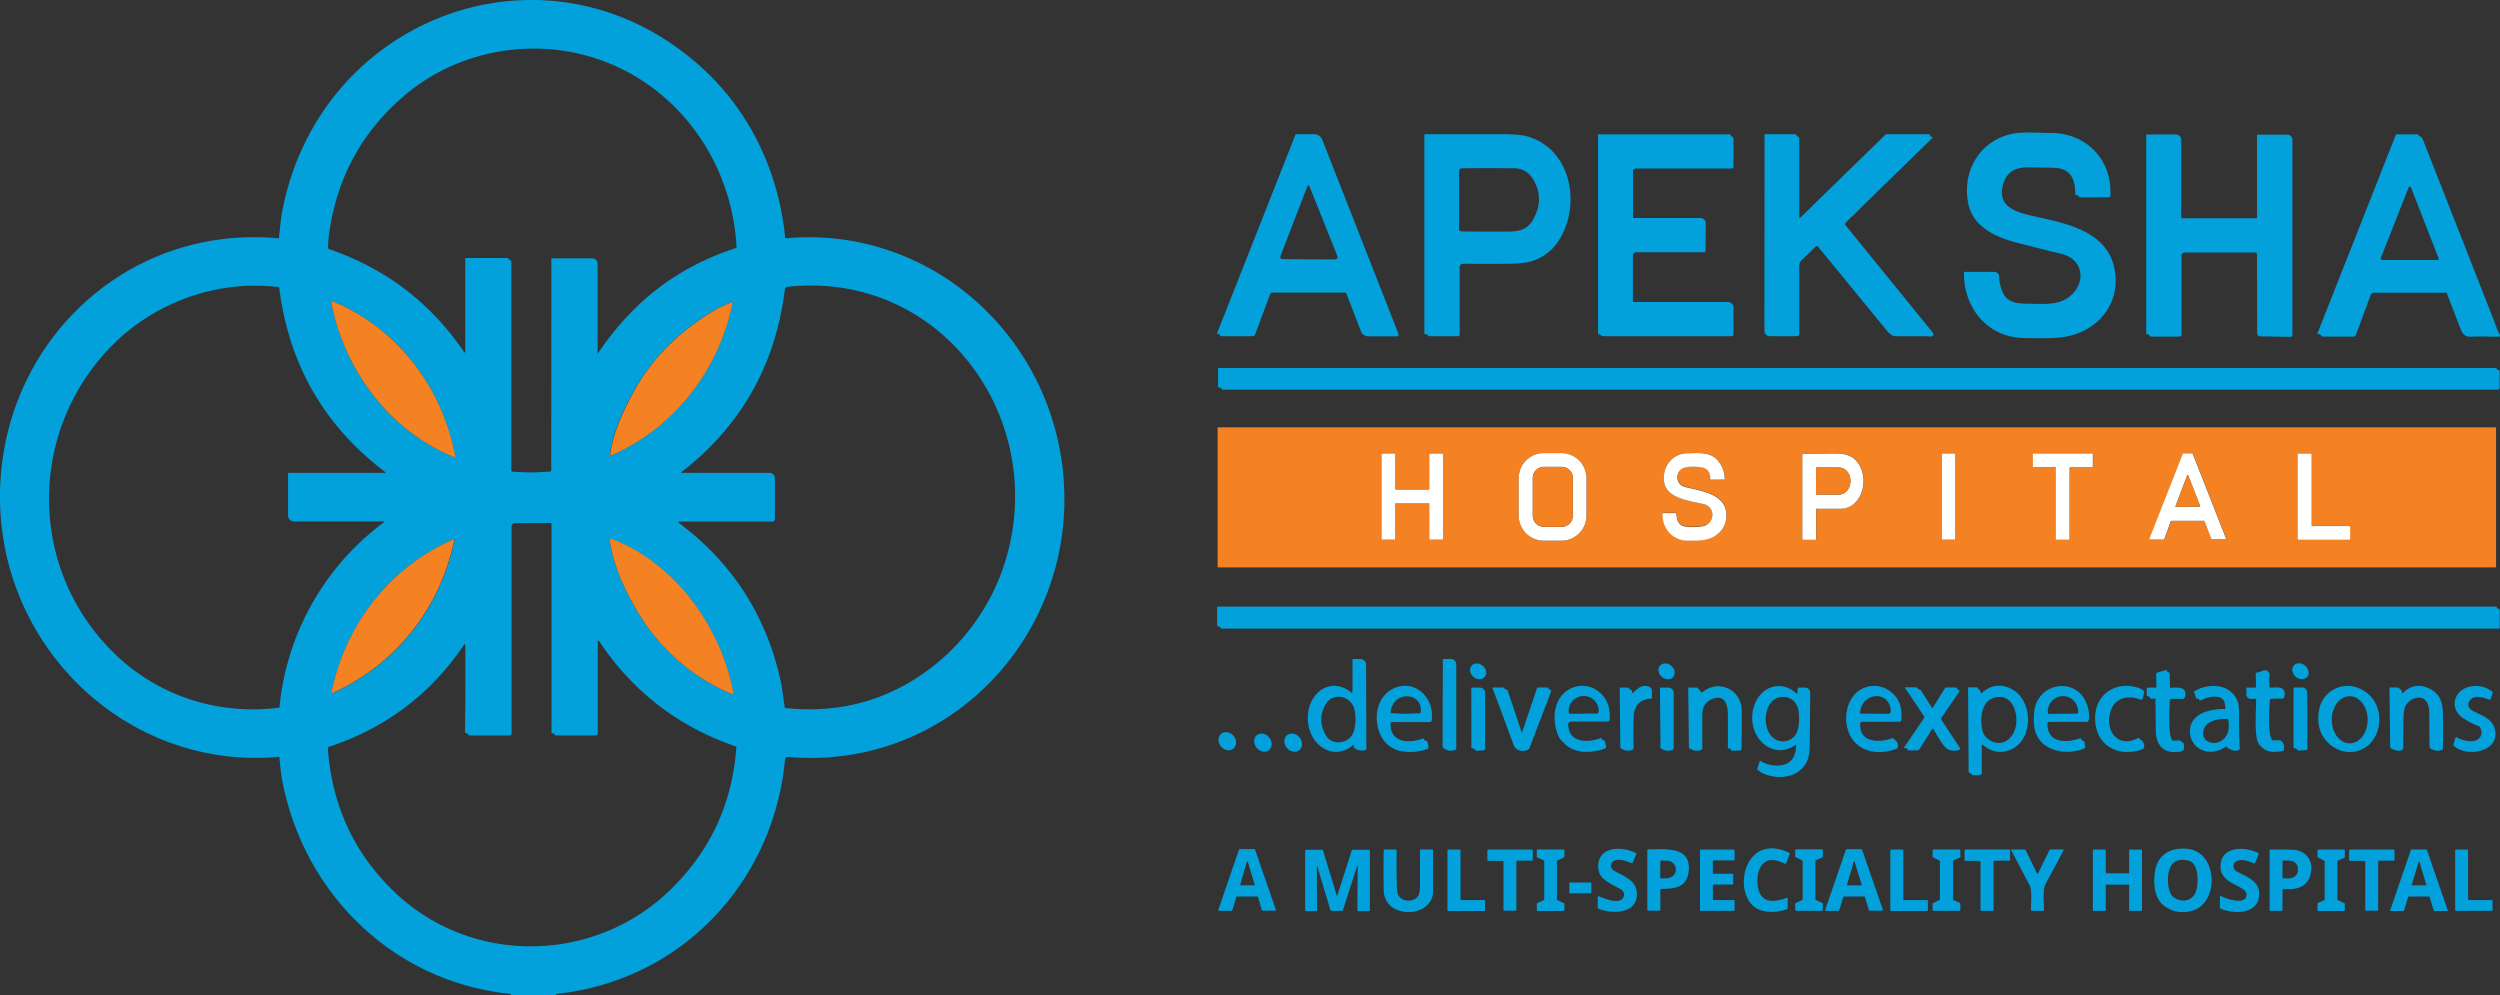
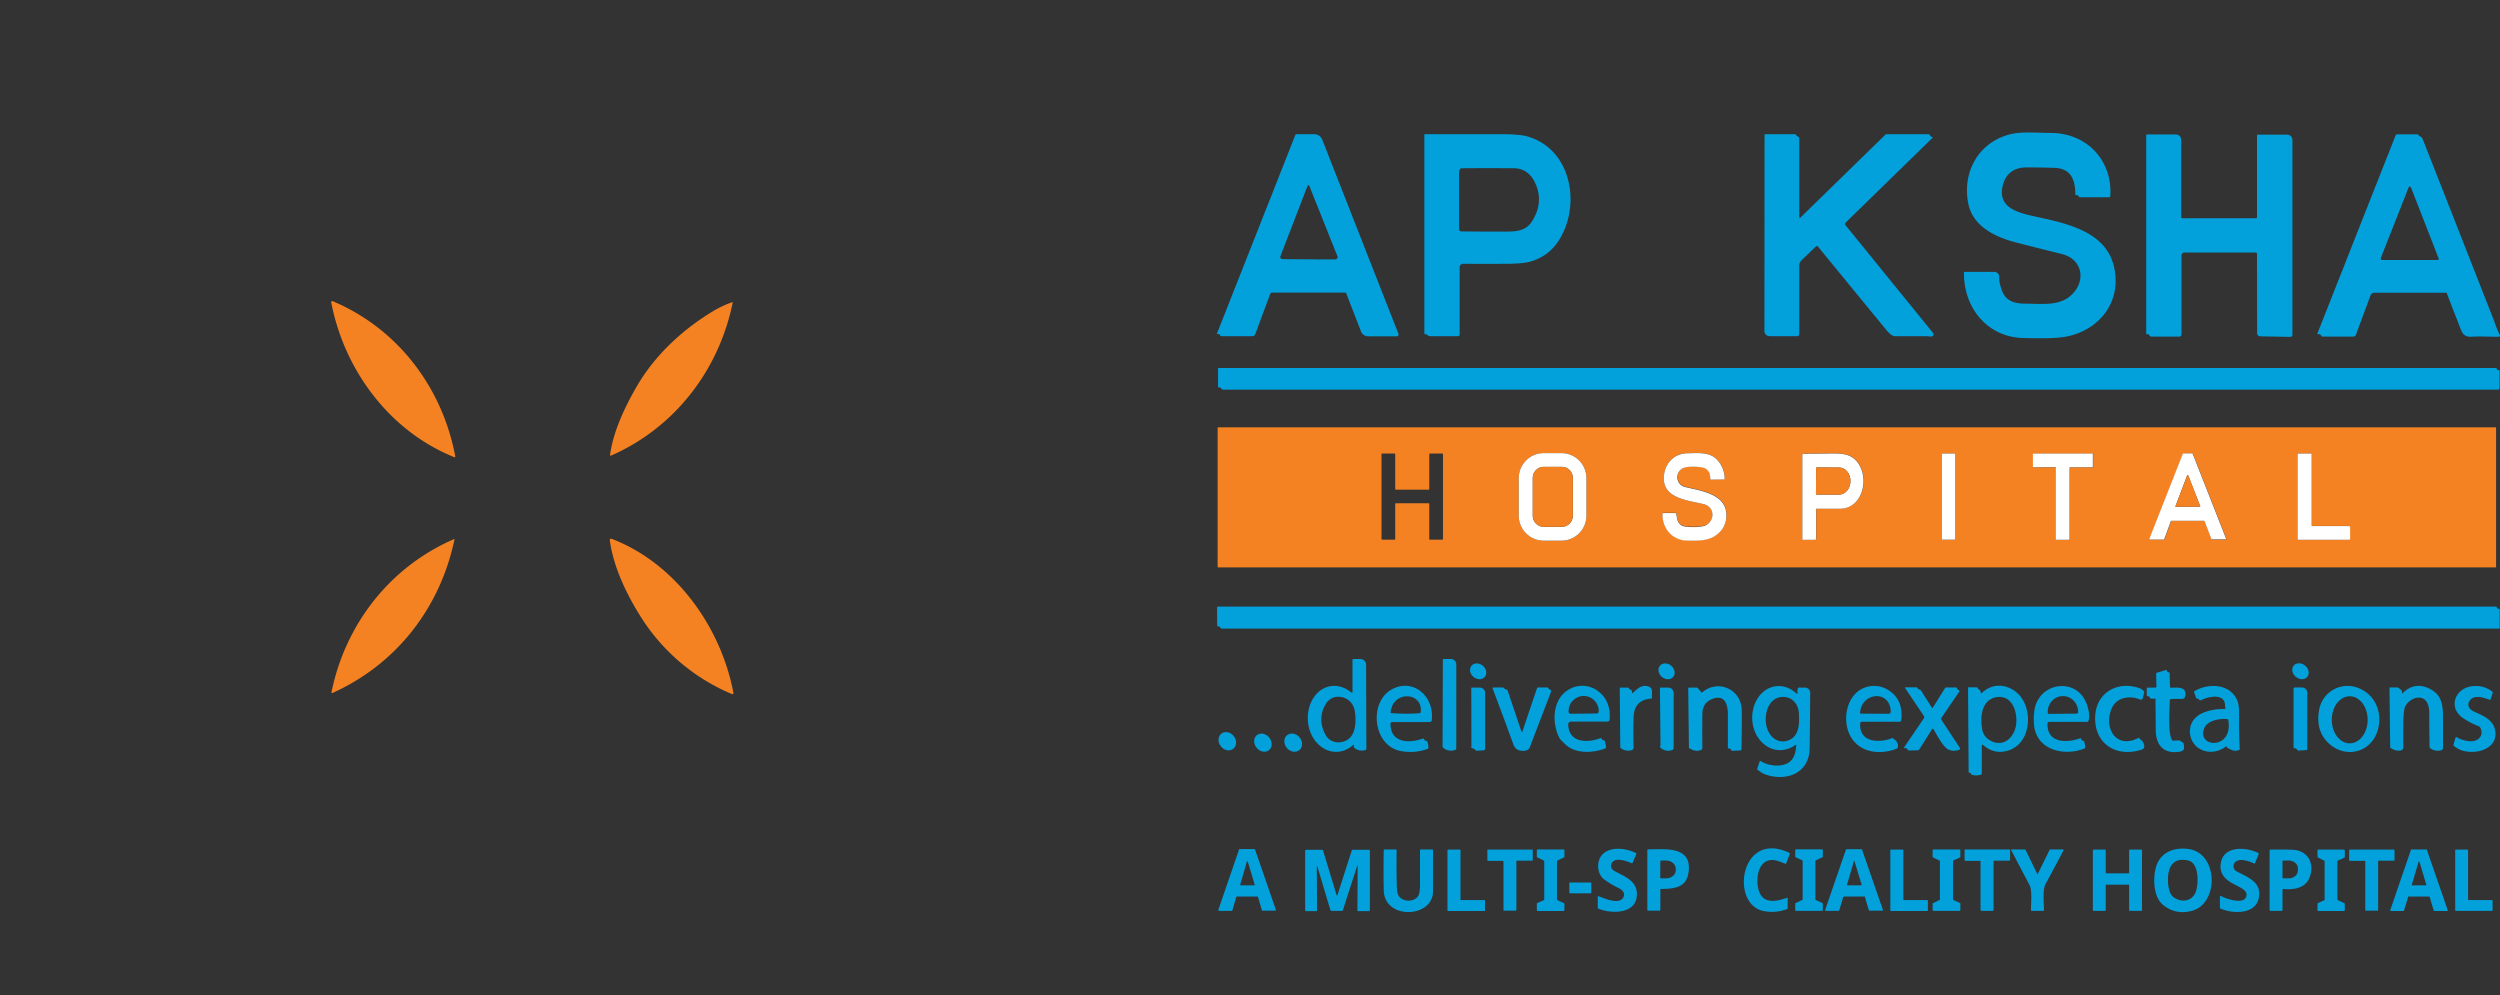
<svg xmlns="http://www.w3.org/2000/svg" id="Layer_1" data-name="Layer 1" viewBox="0 0 1784.98 710.53">
  <rect x="0" y="0" width="1784.98" height="710.53" fill="#333333" stroke="none" />
  <defs>
    <style>.cls-1{fill:#02a1db;}.cls-2{fill:#f58222;}.cls-3{fill:#fff;}</style>
  </defs>
-   <path class="cls-1" d="M579.1,559.2c-.8,4.4-1.2,9.9-1.8,13.3-13.2,82.5-77,145.6-160.7,154.9a2.47,2.47,0,0,0-1.6.8,1.08,1.08,0,0,1-.8.2h-30a1.4,1.4,0,0,1-.9-.3,2.92,2.92,0,0,0-1.2-.7c-82.7-8.5-146.7-71.2-162.2-151.9-1-5.4-1.5-11.2-2.1-16.8,0-.3-.3-.5-.5-.4C111.8,567.6,23,484.6,18.5,381,13.7,269.4,104,177.8,216.9,188c.4,0,.6-.1.6-.5.7-6,1.2-12.5,2.2-18C246,28.9,409.7-31.7,518.1,65c35.3,31.5,56.2,75.3,60.8,122.5,0,.4.2.5.6.5,99.3-8.9,184.6,64.4,197.2,161.6,15,115.7-77.3,219.2-196.3,208.7A1,1,0,0,0,579.1,559.2ZM445.5,269.8c23.4-34.7,54-59.6,94.1-73.4,1.3-.4,2.6-.9,4.1-1.4a.67.67,0,0,0,.5-.7c-3.3-64.7-47-122-110.6-137.6-43.8-10.8-91.6-.2-126.2,29.1q-46,39-54.2,99.5a75,75,0,0,0-.6,9.6,1,1,0,0,0,.5.8q60.75,20.7,96.7,73.7a.35.35,0,0,0,.5.1c.1-.1.2-.2.2-.3V202.7a.53.53,0,0,1,.6-.6h29.6a.67.67,0,0,1,.7.5,2.59,2.59,0,0,0,1.5,1.4.75.75,0,0,1,.5.7V353.6c0,.6.3,1,.9,1a150,150,0,0,0,26.8-.1.82.82,0,0,0,.8-.9l.1-151.2c0-.1,0-.1.1-.1h29.1a3.8,3.8,0,0,1,3.8,3.8v63.7C445,270.3,445.2,270.3,445.5,269.8ZM100.9,485.3c31.2,29.9,73.6,43.2,116.4,37.9q.45,0,.6-.6a186.3,186.3,0,0,1,74.8-132,.19.19,0,0,0,0-.3c0-.1-.1-.1-.2-.1H228.2A4.23,4.23,0,0,1,224,386h0V356a.47.47,0,0,1,.5-.5h69a.22.22,0,0,0,.2-.2c0-.1,0-.2-.1-.2q-65.55-49.5-75.9-131.7a.47.47,0,0,0-.5-.5c-43.8-5.5-88.8,10.9-119.5,42.3C37.7,326.7,38.3,425.4,100.9,485.3Zm635.7-68.4c29.9-101.4-47-205.8-155.6-194.3a2.15,2.15,0,0,0-2.3,2q-10.05,81-74,130.5c-.3.2-.3.4.1.4h63a3.8,3.8,0,0,1,3.8,3.8h0v29.2a1.79,1.79,0,0,1-1.8,1.8H503.3a.47.47,0,0,0-.5.5.52.52,0,0,0,.2.4q56.4,42.15,72.2,110.6c1.5,6.4,2.4,14.1,3.4,21.1a.47.47,0,0,0,.5.5q47.85,5.1,87.7-17.8A152.87,152.87,0,0,0,736.6,416.9ZM254.8,233.7c9.4,48.4,41.6,92,87.9,110.6a.45.45,0,0,0,.6-.3v-.3c-9.2-49.2-41.1-91.4-87.6-110.9a.61.61,0,0,0-.9.4ZM454.4,343.2c45.3-19.8,77-60.8,86.9-109,.1-.5-.1-.7-.6-.5a74.45,74.45,0,0,0-13.7,6.5c-21.9,13.3-41.5,31.7-54.5,54-8.2,14.2-16.8,32.1-18.8,48.6,0,.3.1.5.4.5S454.3,343.3,454.4,343.2Zm41.9,310.6Q539.8,612,544.1,551.2c0-.2-.1-.3-.2-.3q-61.8-21.15-97.9-75.4a.66.66,0,0,0-.7-.2c-.2.1-.2.3-.2.5v65.7a1.54,1.54,0,0,1-1.5,1.5H415.3a1,1,0,0,1-.9-.6,1.31,1.31,0,0,0-1.5-.9c-.5.1-.8-.1-.8-.7V392c0-.5-.2-.7-.7-.7l-25.6.1a2.22,2.22,0,0,0-2.2,2.2h0V541.5a1.54,1.54,0,0,1-1.5,1.5H353.5a.55.55,0,0,1-.5-.3l-.6-.8a1.37,1.37,0,0,0-.8-.5c-.9-.1-1.3-.8-1.3-2,.3-14.2.4-33.4.3-57.5a25.31,25.31,0,0,0-.3-3.8c-.1-.5-.2-.5-.5-.1q-35.7,52.95-96.4,73a1.42,1.42,0,0,0-1,1.5q4.5,60.6,46.9,101.6C353.9,707.1,441.6,706.4,496.3,653.8Zm-153.7-251c-45.8,19.8-77.6,60.8-87.5,109.3-.1.3.1.5.4.6h.3c45.6-20.4,76.9-60.6,87.2-109.6C343,402.7,342.9,402.6,342.6,402.8ZM477,460.1a141.47,141.47,0,0,0,64.1,53.4.63.63,0,0,0,.8-.3c0-.1.1-.2,0-.3-8.8-47-41.3-92.9-87.2-110.2a.75.75,0,0,0-1,.5c0,.1-.1.2,0,.4C456.2,423,466.4,443.6,477,460.1Z" transform="translate(-18.32 -17.87)" />
  <path class="cls-1" d="M1457.8,191c-14.7-3.8-31-11.4-34.2-28-4.3-22.3,7.3-43.4,29.7-49.2,8.5-2.2,20-1,29.2-1,25.5,0,44,19.2,42.6,44.8a1.13,1.13,0,0,1-1.2,1.1h-20.5a.79.79,0,0,1-.8-.5,1.61,1.61,0,0,0-1.8-1c-.5.1-.7-.2-.7-.6-.1-10.7-3.2-18.6-15.3-18.9-6.4-.2-12.9-.3-19.3-.3-9.6,0-15.4,4.6-17.4,13.7-3.5,16.1,13.2,19.1,24.4,21.6,20.8,4.6,49.1,10.2,55.1,35.2,6,24.8-9.8,45.6-34,50.3-8.4,1.6-22.5,1.2-30.9,1-25.6-.7-42.5-21.8-42.1-46.8,0-.3.1-.4.4-.4h21.3a3.54,3.54,0,0,1,3.5,3.5v.4c-.3,2.5.7,5.8,1.4,8,2.7,9,9,10.8,18.1,10.8,9.9,0,21.7,1.7,30.2-4.7,12.3-9.3,11.1-26.8-5.2-30.8C1479.4,196.5,1468.6,193.8,1457.8,191Z" transform="translate(-18.32 -17.87)" />
  <path class="cls-1" d="M925.2,227.8l-10.6,28.6a2.29,2.29,0,0,1-2.2,1.5H890.3a.89.89,0,0,1-.8-.5l-.2-.5a.89.89,0,0,0-.8-.5h-.8c-.5,0-.6-.2-.4-.6l55.9-141.6a.75.75,0,0,1,.7-.5h12.8a6.05,6.05,0,0,1,5.7,3.9l54.4,138.6a1.33,1.33,0,0,1-.7,1.7.9.9,0,0,1-.5.1H995.1a5.45,5.45,0,0,1-5-3.4l-10.6-27.4a.55.55,0,0,0-.6-.4h-52A1.67,1.67,0,0,0,925.2,227.8Zm8.43-25a10.89,10.89,0,0,0,1.9.1c12.1.1,24.1.2,36.1.2a1.69,1.69,0,0,0,1.7-1.7,1.27,1.27,0,0,0-.1-.6l-20.1-50.3a.68.68,0,0,0-.8-.4.78.78,0,0,0-.4.4l-19.4,50.3a1.48,1.48,0,0,0,.8,1.9A.37.37,0,0,0,933.63,202.79Z" transform="translate(-18.32 -17.87)" />
  <path class="cls-1" d="M1036.2,256.5h-.4a.47.47,0,0,1-.5-.5V113.9a.22.22,0,0,1,.2-.2H1091c7.8,0,13.5.5,17.2,1.4,28.7,7.7,37.6,41,27.4,66.1-4.9,12-12.6,20-24.8,23.5q-5,1.35-15,1.5c-11,.1-21.9.1-32.8,0a2.48,2.48,0,0,0-2.5,2.5h0v48a1.22,1.22,0,0,1-1.2,1.2h-20.2a1.5,1.5,0,0,1-1.1-.4l-.7-.7A3,3,0,0,0,1036.2,256.5Zm25.6-73.4c11.1.1,22.3.2,33.7.1,7.4-.1,13-1.4,16.8-7.5,5.9-9.5,6.4-19,1.5-28.4-3-5.8-7.9-9.2-14.4-9.3q-18-.15-37.2,0a1.73,1.73,0,0,0-1.8,1.4,13.11,13.11,0,0,0-.3,3.3v38.6A1.65,1.65,0,0,0,1061.8,183.1Z" transform="translate(-18.32 -17.87)" />
-   <path class="cls-1" d="M1160.2,256.5h-.7a.22.22,0,0,1-.2-.2v-142a.47.47,0,0,1,.5-.5h93.5a.75.75,0,0,1,.7.5,1.85,1.85,0,0,0,1.4,1.3.66.66,0,0,1,.6.7V137a1.22,1.22,0,0,1-1.2,1.2h-68.3a2,2,0,0,0-2.2,2.2V173a.47.47,0,0,0,.5.5h47.7a3.76,3.76,0,0,1,3.7,3.7h0l-.1,19.8a1,1,0,0,1-1,1h-48.7a2.22,2.22,0,0,0-2.2,2.2V233a.47.47,0,0,0,.5.5h67.2a4.23,4.23,0,0,1,4.2,4.2h0l-.2,19a1.22,1.22,0,0,1-1.2,1.2h-92a1.5,1.5,0,0,1-1.1-.4l-.7-.7A.78.78,0,0,0,1160.2,256.5Z" transform="translate(-18.32 -17.87)" />
  <path class="cls-1" d="M1301.4,115l1.2.8a.75.75,0,0,1,.4.7v56.8a.27.27,0,0,0,.3.3c.1,0,.1,0,.2-.1l60.9-59.4a1.27,1.27,0,0,1,.9-.4h30.2a.55.55,0,0,1,.6.4,2.29,2.29,0,0,0,1.7,1.6c.5.1.6.4.2.7l-61.7,60.2a1.69,1.69,0,0,0-.1,2.3l62.3,76.7a1.53,1.53,0,0,1-.1,2c-1.1,1.1-2.9.3-4.1.3h-23c-2,0-4.3-2.2-5.8-4q-24.75-30.15-49.1-59.9a1,1,0,0,0-1.6-.1l-10.2,9.8a5.23,5.23,0,0,0-1.6,3.7v49a1.54,1.54,0,0,1-1.5,1.5h-19.7a3.69,3.69,0,0,1-3.7-3.7h0l.1-140a.47.47,0,0,1,.5-.5h21.2a.91.91,0,0,1,.8.4l.2.3A1,1,0,0,0,1301.4,115Z" transform="translate(-18.32 -17.87)" />
  <path class="cls-1" d="M1552,256.5h-.8a.47.47,0,0,1-.5-.5V114.5a.53.53,0,0,1,.6-.6h20.6a3.8,3.8,0,0,1,3.8,3.8h0v55.2a.79.79,0,0,0,.8.8h52.6a.75.75,0,0,0,.7-.6V114.6a.53.53,0,0,1,.6-.6h20.9a3.8,3.8,0,0,1,3.8,3.8h0V256.9a1.54,1.54,0,0,1-1.5,1.5h0L1632,258a2.18,2.18,0,0,1-2.1-2.1l-.1-56.7c0-.6-.3-1-.9-1h-50.6a2.12,2.12,0,0,0-2.4,2.4v56.1a1.54,1.54,0,0,1-1.5,1.5h-20a1.51,1.51,0,0,1-1.4-.9C1552.7,256.7,1552.4,256.5,1552,256.5Z" transform="translate(-18.32 -17.87)" />
  <path class="cls-1" d="M1674.3,256.5h-.8c-.5,0-.7-.2-.5-.7l55.9-141.6a.68.68,0,0,1,.6-.4h14.8a.89.89,0,0,1,.8.5,2.76,2.76,0,0,0,1.6,1.2,1.24,1.24,0,0,1,.8.6c.4.9.8,1.7,1.2,2.6q25.2,64.05,50.3,128.1c.9,2.3,2.3,6.8,4,9.8.6,1.1.3,1.7-1,1.7-6.8,0-13.2-.4-19.4,0-3.6.2-5.8-1.4-7.1-4.8-3.4-8.7-6.8-17.4-10.1-26.1-.1-.4-.4-.5-.8-.5h-51a2.91,2.91,0,0,0-2.8,2L1700.4,257a2,2,0,0,1-1.8,1.2h-21.9a.91.91,0,0,1-.8-.4l-.6-.7C1674.9,256.6,1674.7,256.5,1674.3,256.5Zm63.8-104.9-19.9,50.5a1,1,0,0,0,.6,1.3c.1,0,.3.1.4.1h39.6a.79.79,0,0,0,.8-.8.37.37,0,0,0-.1-.3l-19.8-50.8a1,1,0,0,0-1.1-.5A1.21,1.21,0,0,0,1738.1,151.6Z" transform="translate(-18.32 -17.87)" />
  <path class="cls-2" d="M342.7,344.3c-46.3-18.6-78.6-62.2-87.9-110.6a.64.64,0,0,1,.6-.8h.4c46.5,19.5,78.4,61.7,87.6,110.9,0,.3-.1.5-.4.5C342.9,344.4,342.8,344.3,342.7,344.3Z" transform="translate(-18.32 -17.87)" />
  <path class="cls-2" d="M541.4,234.2c-9.9,48.3-41.7,89.3-86.9,109a.48.48,0,0,1-.6-.2v-.2c2.1-16.5,10.6-34.4,18.8-48.6,12.9-22.4,32.5-40.7,54.5-54a74.45,74.45,0,0,1,13.7-6.5C541.3,233.5,541.5,233.6,541.4,234.2Z" transform="translate(-18.32 -17.87)" />
  <path class="cls-1" d="M889.1,294.5h-.5a.53.53,0,0,1-.6-.6V281.1c0-.4.2-.5.5-.5h911.8a.66.66,0,0,1,.7.6,1.06,1.06,0,0,0,1.3.9c.5,0,.7.2.7.7v11.8a1.33,1.33,0,0,1-1.5,1.5H891.8a1.5,1.5,0,0,1-1.1-.4l-.7-.7A.87.87,0,0,0,889.1,294.5Z" transform="translate(-18.32 -17.87)" />
  <path class="cls-2" d="M1800.5,422.6a.43.43,0,0,1-.4.4h-912a.43.43,0,0,1-.4-.4h0V323.4a.43.43,0,0,1,.4-.4h912a.43.43,0,0,1,.4.4h0ZM1151,359.2a17.84,17.84,0,0,0-17.8-17.8h-12.7a17.84,17.84,0,0,0-17.8,17.8h0v26.9a17.84,17.84,0,0,0,17.8,17.8h12.7a17.84,17.84,0,0,0,17.8-17.8h0Zm55.4,2.2c1.4,12.3,17.2,13.8,28.3,16.4,7.6,1.8,8.5,11,1.9,14.8-2.9,1.6-14.7,1.9-17.6.2-3.1-1.9-3.2-4.9-3.7-8.2a.66.66,0,0,0-.7-.6H1206c-.4,0-.6.2-.6.5-.2,10.8,7.2,19.1,17.9,19.2,9.2.1,16.4.2,22.7-5.8a16.42,16.42,0,0,0,4.9-10.1c1.9-17.3-17.5-19.5-29.3-22.4a7.21,7.21,0,0,1-1.2-13.6c3.2-1.4,12.9-1,15.6.4,2.5,1.4,3.7,3.8,3.5,7.2a.85.85,0,0,0,.7.8h0l9.1-.1c.3,0,.4-.1.4-.4a18.94,18.94,0,0,0-5.4-13.7c-5.5-5.7-13.6-4.7-21.3-4.6C1212,341.6,1205.3,351.2,1206.4,361.4ZM1015,367.5a.47.47,0,0,1-.5-.5V342.2a.47.47,0,0,0-.5-.5h-8.8a.47.47,0,0,0-.5.5v60.5a.47.47,0,0,0,.5.5h8.8a.47.47,0,0,0,.5-.5v-25a.47.47,0,0,1,.5-.5h23.3a.47.47,0,0,1,.5.5v25a.47.47,0,0,0,.5.5h8.8a.47.47,0,0,0,.5-.5V342.2a.47.47,0,0,0-.5-.5h-8.8a.47.47,0,0,0-.5.5V367a.47.47,0,0,1-.5.5ZM1315.5,381H1332c17.1.1,21.9-23.7,11.5-34.5-3.9-4-8.8-4.9-14.8-4.9-7.5,0-15.1,0-22.8.2-.4,0-.6.2-.6.7v60.1a.53.53,0,0,0,.6.6h8.4c.5,0,.8-.2.8-.8v-21C1315,381.2,1315.2,381,1315.5,381Zm98.8-38.7a.65.65,0,0,0-.6-.6h-8.3a.65.65,0,0,0-.6.6v60.3a.65.65,0,0,0,.6.6h8.3a.65.65,0,0,0,.6-.6Zm55.5,8.9a.43.43,0,0,0,.4.4l15.8-.1a.43.43,0,0,1,.4.4V403a.43.43,0,0,0,.4.4h9a.43.43,0,0,0,.4-.4V352a.43.43,0,0,1,.4-.4h15.8a.43.43,0,0,0,.4-.4v-9a.43.43,0,0,0-.4-.4h-42a.43.43,0,0,0-.4.4v9ZM1592,389.7a.55.55,0,0,1,.5.3l4.9,12.9a.55.55,0,0,0,.5.3h9.5a.47.47,0,0,0,.5-.5v-.2L1584.1,342a.55.55,0,0,0-.5-.3h-6.1a.55.55,0,0,0-.5.3l-23.8,60.5a.42.42,0,0,0,.3.6h9.8a.55.55,0,0,0,.5-.3l4.7-12.8a.55.55,0,0,1,.5-.3Zm77.3,3.8a.65.65,0,0,1-.6-.6V342.3a.65.65,0,0,0-.6-.6h-8.9a.65.65,0,0,0-.6.6v60.4a.65.65,0,0,0,.6.6h36.4a.65.65,0,0,0,.6-.6V394a.65.65,0,0,0-.6-.6h-26.3Z" transform="translate(-18.32 -17.87)" />
  <path class="cls-3" d="M1151,386.1a17.84,17.84,0,0,1-17.8,17.8h-12.7a17.84,17.84,0,0,1-17.8-17.8h0V359.2a17.84,17.84,0,0,1,17.8-17.8h12.7a17.84,17.84,0,0,1,17.8,17.8h0Zm-9.7-27a7.92,7.92,0,0,0-7.9-7.9h-12.8a7.92,7.92,0,0,0-7.9,7.9v27a7.92,7.92,0,0,0,7.9,7.9h12.8a7.92,7.92,0,0,0,7.9-7.9Z" transform="translate(-18.32 -17.87)" />
  <path class="cls-3" d="M1234.7,377.8c-11.1-2.6-26.9-4.1-28.3-16.4-1.1-10.2,5.6-19.7,16.6-19.9,7.8-.1,15.9-1.1,21.3,4.6a19.79,19.79,0,0,1,5.4,13.7c0,.3-.1.4-.4.4l-9.1.1a.85.85,0,0,1-.8-.7h0c.1-3.4-1-5.8-3.5-7.2-2.7-1.5-12.4-1.8-15.6-.4a7.17,7.17,0,0,0,1.2,13.6c11.8,2.9,31.2,5.1,29.3,22.4a15.92,15.92,0,0,1-4.9,10.1c-6.2,6-13.5,5.9-22.7,5.8-10.7-.1-18.1-8.5-17.9-19.2,0-.4.2-.5.6-.5h8.6a.66.66,0,0,1,.7.6c.5,3.3.6,6.2,3.7,8.2,2.9,1.8,14.7,1.5,17.6-.2C1243.2,388.8,1242.2,379.6,1234.7,377.8Z" transform="translate(-18.32 -17.87)" />
-   <path class="cls-3" d="M1015,367.5h23.3a.47.47,0,0,0,.5-.5V342.2a.47.47,0,0,1,.5-.5h8.8a.47.47,0,0,1,.5.5v60.5a.47.47,0,0,1-.5.5h-8.8a.47.47,0,0,1-.5-.5v-25a.47.47,0,0,0-.5-.5H1015a.47.47,0,0,0-.5.5v25a.47.47,0,0,1-.5.5h-8.8a.47.47,0,0,1-.5-.5V342.2a.47.47,0,0,1,.5-.5h8.8a.47.47,0,0,1,.5.5V367A.47.47,0,0,0,1015,367.5Z" transform="translate(-18.32 -17.87)" />
  <path class="cls-3" d="M1315,381.5v21c0,.5-.2.8-.8.8h-8.4a.53.53,0,0,1-.6-.6V342.6a.66.66,0,0,1,.6-.7c7.7-.1,15.3-.2,22.8-.2,6.1,0,10.9.9,14.8,4.9,10.3,10.7,5.6,34.6-11.5,34.5h-16.5C1315.2,381,1315,381.2,1315,381.5Zm0-29.3-.1,18.2a.65.65,0,0,0,.6.6h15.8c4.5,0,8.1-4.2,8.2-9.4v-.5c0-5.2-3.6-9.4-8.1-9.4h0l-15.8-.1A.65.65,0,0,0,1315,352.2Z" transform="translate(-18.32 -17.87)" />
  <path class="cls-3" d="M1405.4,341.7h8.3a.65.65,0,0,1,.6.6v60.3a.65.65,0,0,1-.6.6h-8.3a.65.65,0,0,1-.6-.6V342.3A.58.58,0,0,1,1405.4,341.7Z" transform="translate(-18.32 -17.87)" />
  <path class="cls-3" d="M1469.8,351.2v-9.1a.43.43,0,0,1,.4-.4h42a.43.43,0,0,1,.4.4v9a.43.43,0,0,1-.4.4h-15.8a.43.43,0,0,0-.4.4v51a.43.43,0,0,1-.4.4h-9a.43.43,0,0,1-.4-.4V351.8a.43.43,0,0,0-.4-.4l-15.8.1C1469.9,351.5,1469.8,351.4,1469.8,351.2Z" transform="translate(-18.32 -17.87)" />
  <path class="cls-3" d="M1592,389.7h-23.2a.55.55,0,0,0-.5.3l-4.7,12.8a.55.55,0,0,1-.5.3h-9.6a.47.47,0,0,1-.5-.5v-.2l23.8-60.5a.55.55,0,0,1,.5-.3h6.1a.55.55,0,0,1,.5.3l23.8,60.5a.42.42,0,0,1-.3.6h-9.7a.55.55,0,0,1-.5-.3l-4.9-12.9C1592.4,389.8,1592.2,389.7,1592,389.7Zm-20.4-10.4c-.1.2,0,.3.2.4h.1l17-.1a.27.27,0,0,0,.3-.3v-.1l-8.6-22c-.1-.2-.2-.2-.4-.2s-.1.1-.2.2Z" transform="translate(-18.32 -17.87)" />
  <path class="cls-3" d="M1669.3,393.5h26.4a.65.65,0,0,1,.6.6v8.6a.65.65,0,0,1-.6.6h-36.4a.65.65,0,0,1-.6-.6V342.3a.65.65,0,0,1,.6-.6h8.9a.65.65,0,0,1,.6.6v50.6A.56.56,0,0,0,1669.3,393.5Z" transform="translate(-18.32 -17.87)" />
  <path class="cls-2" d="M1120.6,351.2h12.8a7.92,7.92,0,0,1,7.9,7.9v27a7.92,7.92,0,0,1-7.9,7.9h-12.8a7.92,7.92,0,0,1-7.9-7.9v-27A8,8,0,0,1,1120.6,351.2Z" transform="translate(-18.32 -17.87)" />
  <path class="cls-2" d="M1315,352.2a.65.65,0,0,1,.6-.6l15.8.1c4.5,0,8.1,4.2,8.1,9.4h0v.5c0,5.2-3.7,9.4-8.2,9.4h-15.8a.65.65,0,0,1-.6-.6h0Z" transform="translate(-18.32 -17.87)" />
  <path class="cls-2" d="M1571.6,379.3l8.5-22.1c.1-.2.2-.2.4-.2s.1.1.2.2l8.6,22c.1.2,0,.3-.2.4h-.1l-17,.1a.27.27,0,0,1-.3-.3C1571.6,379.4,1571.6,379.4,1571.6,379.3Z" transform="translate(-18.32 -17.87)" />
  <path class="cls-2" d="M255,512.1c9.9-48.5,41.7-89.5,87.5-109.3q.45-.15.3.3c-10.3,49-41.6,89.1-87.2,109.6a.48.48,0,0,1-.6-.2Z" transform="translate(-18.32 -17.87)" />
  <path class="cls-2" d="M541.1,513.5A141.47,141.47,0,0,1,477,460.1c-10.6-16.4-20.8-37.1-23.3-56.7a1,1,0,0,1,.7-.9h.4c45.9,17.4,78.4,63.2,87.2,110.2.1.3-.2.6-.5.7A.76.76,0,0,1,541.1,513.5Z" transform="translate(-18.32 -17.87)" />
  <path class="cls-1" d="M887.7,465a.32.32,0,0,1-.3-.3l-.1-13a.67.67,0,0,1,.6-.7h912.4a.76.76,0,0,1,.8.6,1,1,0,0,0,1.2.9.85.85,0,0,1,.8.7h0v13a.47.47,0,0,1-.5.5h-912a.67.67,0,0,1-.7-.4A2.48,2.48,0,0,0,887.7,465Z" transform="translate(-18.32 -17.87)" />
  <path class="cls-1" d="M1048.9,551.9a1.43,1.43,0,0,1-.6-1.2l.2-61.8a.47.47,0,0,1,.5-.5h5.3a3.8,3.8,0,0,1,3.8,3.8h0V552a1.32,1.32,0,0,1-1.1,1.4A8.39,8.39,0,0,1,1048.9,551.9Z" transform="translate(-18.32 -17.87)" />
  <path class="cls-1" d="M985.1,550a.52.52,0,0,0-.2-.4.37.37,0,0,0-.3.1c-8,7.1-18.3,6.5-25.6-1-8.3-8.5-9.4-24.1-1.9-33.9,6.5-8.6,17.6-9.6,26-2.5a.53.53,0,0,0,.8-.1c.1-.1.1-.2.1-.4V489a.53.53,0,0,1,.6-.6h5a4.06,4.06,0,0,1,4.1,4.1l.2,60a1,1,0,0,1-.7.9,8.27,8.27,0,0,1-8-1.7.67.67,0,0,1-.3-.8Zm-20.2-7.2c3.8,6.8,13.5,6.5,18,1,3.7-4.5,3.7-13.4,2.6-18.9-2-10.1-15.4-13.3-20.7-4.2C960.6,527.9,960.7,535.3,964.9,542.8Z" transform="translate(-18.32 -17.87)" />
  <ellipse class="cls-1" cx="1073.68" cy="497.11" rx="5.2" ry="6.2" transform="translate(-14.69 984.13) rotate(-50.1)" />
  <ellipse class="cls-1" cx="1208.24" cy="497.23" rx="5.2" ry="6.2" transform="translate(19.93 1060.91) rotate(-48.8)" />
  <ellipse class="cls-1" cx="1660.87" cy="497.18" rx="5.2" ry="6.3" transform="translate(190.76 1426.92) rotate(-49.8)" />
  <path class="cls-1" d="M1557.3,516.7h-3.2a.75.75,0,0,1-.7-.5,1.46,1.46,0,0,0-1.7-1.2.63.63,0,0,1-.6-.5h0v-5a.68.68,0,0,1,.7-.7h5.4a.74.74,0,0,0,.8-.8l-.2-9.2c0-.3.1-.5.5-.6l6.4-1.9a.72.72,0,0,1,.9.5v.2c0,.7.3,1,1.1.9.5,0,.7.2.7.7l.3,9.8a.47.47,0,0,0,.5.5c4.3,0,12-1.3,10.3,6.3a2.17,2.17,0,0,1-2.2,1.7h-7.5a1.32,1.32,0,0,0-1.3,1.3h0c0,5.6-1.5,24.2,1.8,28.2a.67.67,0,0,0,.8.3l4.2-.2a.37.37,0,0,1,.3.1l2.5,1.6a.55.55,0,0,1,.3.5c.7,3.9.7,5.5-3.6,6-11.6,1.4-16.2-5.6-16.3-15.8,0-7.2-.1-14.3-.2-21.5C1557.8,516.9,1557.6,516.7,1557.3,516.7Z" transform="translate(-18.32 -17.87)" />
-   <path class="cls-1" d="M1639.1,517.5c-.5,3.2-1.8,23.7,1.3,28.5a1.05,1.05,0,0,0,.9.5l4.5-.1a1.69,1.69,0,0,1,1,.3c1.8,1.2,2.6,3.2,2.3,5.8a1.73,1.73,0,0,1-1.4,1.7c-7.3,1-11.9,1-16.6-5.2-3.5-4.7-1.9-24.9-1.9-31.5a.66.66,0,0,0-.6-.7,19.27,19.27,0,0,0-2.4.1,3.55,3.55,0,0,1-4-2.7,2.44,2.44,0,0,1,0-1.2,7.27,7.27,0,0,0-.1-3.3.72.72,0,0,1,.5-.9h6a.47.47,0,0,0,.5-.5h0l-.2-9a1.29,1.29,0,0,1,1.1-1.3,22.53,22.53,0,0,0,4.2-1.3,3.27,3.27,0,0,1,4.3,1.8,2.62,2.62,0,0,1,.2,1.5,46,46,0,0,0,.1,8.3.47.47,0,0,0,.5.5c4.2,0,10.5-1.5,10.3,5.2-.1,1.9-.9,2.8-2.5,2.7a62.62,62.62,0,0,0-7.5.2C1639.4,516.9,1639.2,517.2,1639.1,517.5Z" transform="translate(-18.32 -17.87)" />
  <path class="cls-1" d="M1018,554c-19.7-4.1-22.5-35.3-5.6-44.1,14.6-7.7,29,4.4,28.3,20-.1,2,.5,3.5-2.3,3.5h-25.7a1.39,1.39,0,0,0-1.6,1.6c.3,13.7,13.9,13.6,23.1,10.2.4-.1.6,0,.8.4a1.88,1.88,0,0,0,1.7,1.2.68.68,0,0,1,.6.4,11.66,11.66,0,0,1,.9,4.5,1,1,0,0,1-.6.9A36.17,36.17,0,0,1,1018,554Zm-6.5-27a126.32,126.32,0,0,0,20.4.1.85.85,0,0,0,.8-.7c1.8-14.6-20.1-15.8-21.5.2C1011.2,526.9,1011.3,527,1011.5,527Z" transform="translate(-18.32 -17.87)" />
  <path class="cls-1" d="M1138,535c.3,13.6,14.1,13.3,23.1,9.9a.52.52,0,0,1,.7.3,2.12,2.12,0,0,0,1.8,1.3.65.65,0,0,1,.6.6l.8,3.6a1.44,1.44,0,0,1-.9,1.7c-9.1,3.3-21.7,3.8-28.8-3.7-1.3-1.4-2.9-2.6-3.6-4-5.4-10.5-5.1-27.1,6.1-34.1a18.63,18.63,0,0,1,22,1.1c5.8,4.5,8.4,11.2,7.8,20a1.52,1.52,0,0,1-1.5,1.4h-26.2a2,2,0,0,0-1.9,1.9Zm1.8-7.5,18.6-.2a1.45,1.45,0,0,0,1.4-1.5h0v-.3a10.73,10.73,0,0,0-10.8-10.7h-.1a10.74,10.74,0,0,0-10.6,10.9h0v.3a1.42,1.42,0,0,0,1.5,1.5Z" transform="translate(-18.32 -17.87)" />
  <path class="cls-1" d="M1184.1,512.7c3.4-3.1,6.2-6.2,11.2-4.7a3.42,3.42,0,0,1,2.5,3.3v4.6a.77.77,0,0,1-.7.8c-8.1.6-12.2,5.1-12.4,13.4-.2,7.3-.2,14.4,0,21.5a1.93,1.93,0,0,1-1.5,1.9,8.7,8.7,0,0,1-7.7-1.5.86.86,0,0,1-.3-.6l-.4-42.2c0-.3.1-.4.4-.4h5.4a.67.67,0,0,1,.7.4,2.5,2.5,0,0,0,1.7,1.3c.3.1.4.3.5.6l.2,1.4C1183.6,512.9,1183.8,513,1184.1,512.7Z" transform="translate(-18.32 -17.87)" />
  <path class="cls-1" d="M1225.2,552.4a.66.66,0,0,0-.6-.1.37.37,0,0,1-.4-.4h0l-.5-42.5a.53.53,0,0,1,.6-.6h5.4a1,1,0,0,1,.9.4l2.5,3c.2.2.3.2.5.1,11.4-9.8,28.1-2.3,28.3,12.7.1,9.3,0,18.6-.2,27.9,0,.5-.3.7-.8.8l-5.8.2a.76.76,0,0,1-.8-.6,1.4,1.4,0,0,0-1.7-1q-.6.15-.6-.6V527.8c0-7.4-2.5-14.4-11.3-10.8-4.5,1.8-6.8,5.3-6.9,10.4q-.15,12.15,0,24.3a1.83,1.83,0,0,1-1.3,1.8A8.07,8.07,0,0,1,1225.2,552.4Z" transform="translate(-18.32 -17.87)" />
  <path class="cls-1" d="M1300.4,549.7c-8.9,6.3-19.2,4.5-25.8-3.8-6.8-8.4-7-22.1-.3-30.9s18.3-9.8,26.7-2a.48.48,0,0,0,.7,0,.44.44,0,0,0,.1-.5,4.74,4.74,0,0,1,.3-3.3.67.67,0,0,1,.7-.4h4.3a3.76,3.76,0,0,1,3.7,3.7h0c-.1,12.7-.2,25.9-.4,39.5-.2,18.7-17.8,24.3-32.7,18.4-1.7-.7-2.8-1.8-4.4-2.8a.59.59,0,0,1-.3-.9l1.7-5.2c.1-.4.4-.5.7-.2a22.32,22.32,0,0,0,13.2,3.1c8.7-.5,11.9-6.4,12.2-14.4C1300.9,549.5,1300.7,549.5,1300.4,549.7Zm-11.3-34c-12.6,2.3-13.8,26.5-1.2,31a11,11,0,0,0,12.2-3.9c3-4.1,2.9-10.7,2.6-15.8C1302.2,519.4,1296.6,514.3,1289.1,515.7Z" transform="translate(-18.32 -17.87)" />
  <path class="cls-1" d="M1370.6,545.7a5.23,5.23,0,0,1,2.8,5.5,1.66,1.66,0,0,1-1,1.3c-10.3,3.9-22.9,3.4-30.4-5.4-8.6-10-7.2-29.4,4.5-36.7a19,19,0,0,1,21.3,1c6.4,4.6,9,11.5,8,20.6a1.18,1.18,0,0,1-1.3,1.2h-26.8a1.28,1.28,0,0,0-1.2,1.1c-.9,14.2,14,14,22.9,10.6a.67.67,0,0,1,.8.3l.2.3C1370.5,545.6,1370.5,545.7,1370.6,545.7Zm-23.5-18.3,19.7.1a1.54,1.54,0,0,0,1.5-1.5v-.1c-.4-15.6-20.8-13.9-21.9.8-.1.4.2.7.7.7Z" transform="translate(-18.32 -17.87)" />
  <path class="cls-1" d="M1434,549.6a.47.47,0,0,0-.6.1.37.37,0,0,0-.1.3v20.2a.75.75,0,0,1-.5.7,10.76,10.76,0,0,1-6.4.2,1.14,1.14,0,0,1-.8-.7,1.19,1.19,0,0,0-1-.8.68.68,0,0,1-.7-.7l-.4-59.9c0-.3.1-.4.4-.4h5.7a1,1,0,0,1,.8.5,1.89,1.89,0,0,0,1.1,1.2,1.39,1.39,0,0,1,.7.8l.3,1.2q.3.9.9.3c6.9-6.6,16.2-6.7,23.8-1.1,13.8,10.2,12.3,39-7.2,42.8C1444.2,555.5,1438.9,553.9,1434,549.6Zm3.7-4.1c7.8,5.8,15.9,2.2,19.1-6.2s.2-24.6-11.7-23.8c-11.5.8-13.2,13.3-11.6,22.5A10.89,10.89,0,0,0,1437.7,545.5Z" transform="translate(-18.32 -17.87)" />
  <path class="cls-1" d="M1506.3,552.4c-14.3,5.6-34,1-35.7-16.9-.4-4.7-.2-10.9,1.5-15.2,6.2-15.6,28.1-17.3,35.3-1.7,1.6,3.4,3.6,10.1,2,14.1a.87.87,0,0,1-.9.6h-26.9a1.37,1.37,0,0,0-1.4,1.4c-.2,14,14,13.7,23.3,10.3.4-.2.7,0,.8.5.1.8.6,1.2,1.5,1.3.4,0,.6.3.7.7l.7,3.5A1.62,1.62,0,0,1,1506.3,552.4Zm-24.9-24.8,19.6-.2a1.11,1.11,0,0,0,1.1-1.1h0v-.2c-.1-6.3-4.9-11.3-10.9-11.2h-.1c-6,0-10.8,5.2-10.7,11.4h0v.2a1,1,0,0,0,1,1.1Z" transform="translate(-18.32 -17.87)" />
  <path class="cls-1" d="M1546.4,545.8c2.3.9,4.5,6.1,1.3,7.2-18.1,6.1-34.6-3.9-33.4-24.3,1.1-17,16.9-25,32-19.3a9,9,0,0,1,2.8,2,.66.66,0,0,1,.2.7l-.9,3.8c-.3,1.4-1.2,1.8-2.5,1.3-6.5-2.8-15.7-1.6-19.3,5.4-7,13.6,1.9,30.9,18.6,22.1.4-.2.7-.1.7.4v.3A1.76,1.76,0,0,0,1546.4,545.8Z" transform="translate(-18.32 -17.87)" />
  <path class="cls-1" d="M1587.6,516.7h-.5a.87.87,0,0,1-.8-.6l-1.4-4a.57.57,0,0,1,.2-.7c10.2-6.2,26.1-5.3,30.8,7.1.8,2.1,1.2,5.3,1.1,9.6-.1,8.2.1,16.4.5,24.5a.84.84,0,0,1-.4.7,6.87,6.87,0,0,1-6.8-.7,3.55,3.55,0,0,0-.9-.4,1.38,1.38,0,0,1-1.2-1.2c-.1-.3-.2-.3-.5-.2-6.1,4.7-14.4,5.3-20.5.6a14.66,14.66,0,0,1-4.2-16.9c3.8-8.6,15.7-10.5,23.8-10.4.4,0,.5-.2.5-.5-.2-1-.3-2-.4-3-.9-8-12.3-5.2-16.9-2.9a1.36,1.36,0,0,1-1,.2,1,1,0,0,1-.7-.7C1588.2,516.9,1587.9,516.8,1587.6,516.7Zm4.5,21.2c-5.5,14,20.9,15.6,17.2-5.9a.85.85,0,0,0-.8-.7C1603.1,530.8,1594.4,532.2,1592.1,537.9Z" transform="translate(-18.32 -17.87)" />
  <path class="cls-1" d="M1679.7,547.3c-6.1-6.6-7.1-14.9-5.4-23.3a20.59,20.59,0,0,1,28.1-14.8c12.4,5,17.2,18.2,13.5,30.4C1710.8,556.1,1691.4,559.9,1679.7,547.3Zm16.3,1.3c7.1,0,12.8-7.5,12.8-16.8h0c0-9.3-5.7-16.8-12.8-16.8h0c-7.1,0-12.8,7.5-12.8,16.8S1688.9,548.6,1696,548.6Z" transform="translate(-18.32 -17.87)" />
  <path class="cls-1" d="M1748.5,516.7c-4.8-2.5-11.2,1.6-13,5.9-.7,1.8-1.1,5.2-1.2,10.1q-.15,12.9,0,18.3c.1,4.8-7.1,2.5-9.1.9a.6.6,0,0,1-.3-.6l-.5-42a.53.53,0,0,1,.6-.6h5a1.61,1.61,0,0,1,.9.3l2,1.7a1.23,1.23,0,0,1,.4.8v.8c0,.6.3.7.7.3,5.6-5.4,11.8-6.5,18.8-3.1,8.4,4.1,9.7,10.6,9.8,20v22.4a1.59,1.59,0,0,1-1.2,1.6,8.73,8.73,0,0,1-8-1.5.91.91,0,0,1-.4-.8c-.1-8.3-.2-16.5-.2-24.8C1752.7,522.9,1751.8,518.4,1748.5,516.7Z" transform="translate(-18.32 -17.87)" />
  <path class="cls-1" d="M1776.9,530.6c-10.5-7.1-6.2-20.6,5.5-22.6a19.11,19.11,0,0,1,15.4,3.7.81.81,0,0,1,.3.9l-1.5,4.5a.68.68,0,0,1-.8.4h0c-4.8-1.8-11.6-4-14.5,1.2-1.8,3.3.5,5.9,3.6,7.3,5.7,2.7,12.8,5.2,14.7,12.4,4.2,16.4-20.3,20.6-29.3,11.9a.78.78,0,0,1-.2-.8l1.4-4.9a.68.68,0,0,1,.8-.4c.1,0,.1,0,.2.1,4.2,2.6,13.3,4.9,16.7-.3,1.3-2,1.2-4.3-.1-6.8a2.34,2.34,0,0,0-.7-.7A59.25,59.25,0,0,1,1776.9,530.6Z" transform="translate(-18.32 -17.87)" />
  <path class="cls-1" d="M1105.3,540.2l10.4-30.9a.84.84,0,0,1,.8-.6h6.5a.89.89,0,0,1,.8.5,2.36,2.36,0,0,0,1.4,1.2.86.86,0,0,1,.6,1.1v.1c-5.1,13.4-10.2,26.7-15.3,40-1.2,3.1-6.7,2.8-9.1,1.3a7.41,7.41,0,0,1-2.7-4c-4.8-13.1-9.6-26.2-14.6-39.3q-.3-.9.6-.9h6.5a1,1,0,0,1,.9.4,3.74,3.74,0,0,0,2,1.2.85.85,0,0,1,.7.7l9.8,29.2c.1.2.2.2.4.2S1105.3,540.3,1105.3,540.2Z" transform="translate(-18.32 -17.87)" />
  <path class="cls-1" d="M1068.8,551.7a.64.64,0,0,1,0-.6,1.27,1.27,0,0,0,.1-.6l-.1-41.2c0-.4.2-.5.5-.5h5.6a3.8,3.8,0,0,1,3.8,3.8h0v39.7a1.24,1.24,0,0,1-1.2,1.3l-4.9.3a.91.91,0,0,1-.8-.4,3,3,0,0,0-2.1-1.3C1069.2,552,1068.9,551.9,1068.8,551.7Z" transform="translate(-18.32 -17.87)" />
  <path class="cls-1" d="M1204.2,552c-.6-.5-.8-1-.5-1.5a2.35,2.35,0,0,0,.2-.8l-.4-40.4a.47.47,0,0,1,.5-.5h5.4a3.9,3.9,0,0,1,3.9,3.9h0v39.1a1.78,1.78,0,0,1-1,1.6A8.09,8.09,0,0,1,1204.2,552Z" transform="translate(-18.32 -17.87)" />
  <path class="cls-1" d="M1398.8,538.5a.54.54,0,0,0-.8-.2c-.1,0-.1.1-.2.2l-9.2,14.6a1.23,1.23,0,0,1-1,.5l-6.3.1a1,1,0,0,1-1-.7,1.53,1.53,0,0,0-1.9-.9.49.49,0,0,1-.6-.3.6.6,0,0,1,.1-.4l14-20.6a1.5,1.5,0,0,0,0-1.8l-13.3-19.8q-.45-.6.3-.6h7.5a.91.91,0,0,1,.8.4,3.63,3.63,0,0,0,1.9,1.3,1.56,1.56,0,0,1,.8.6l7.8,12.3c.1.2.3.2.5.1l.1-.1,8.8-14.1a.91.91,0,0,1,.8-.4h6.9a.64.64,0,0,1,.7.5,2.76,2.76,0,0,0,1.5,1.5.63.63,0,0,1,.3.8v.1l-12.7,18.6a1.5,1.5,0,0,0,0,1.8l13.1,19.9a.77.77,0,0,1-.3,1.2c-.1,0-.1.1-.2.1a10,10,0,0,1-7.6-.1C1405.7,551.5,1401.1,542.2,1398.8,538.5Z" transform="translate(-18.32 -17.87)" />
  <path class="cls-1" d="M1656,509.5c0-.5.2-.8.7-.8h5.2a3.8,3.8,0,0,1,3.8,3.8h0v40.3a.53.53,0,0,1-.6.6l-5.6.4a1.05,1.05,0,0,1-.9-.5,2.2,2.2,0,0,0-2-1.2.68.68,0,0,1-.7-.7V509.5Z" transform="translate(-18.32 -17.87)" />
  <ellipse class="cls-1" cx="898.56" cy="548.13" rx="5.9" ry="6.9" transform="matrix(0.78, -0.62, 0.62, 0.78, -164.43, 658.79)" />
  <ellipse class="cls-1" cx="920.03" cy="548.13" rx="5.8" ry="6.9" transform="translate(-157.69 686.98) rotate(-39.2)" />
  <ellipse class="cls-1" cx="941.64" cy="548.09" rx="5.9" ry="6.9" transform="translate(-149.66 719.41) rotate(-40.2)" />
  <path class="cls-1" d="M1562.7,664c-6.8-5.6-7.2-18.4-5.3-26.1,2.8-11.3,12.6-15.2,23.2-13.9,21.8,2.6,22.4,39.8,2,44.4C1575.1,670.2,1568.4,668.7,1562.7,664Zm7.8-5.3c6.1,4,13.4,2.5,15.8-4.6,1.8-5.4,2.3-20.2-5.8-21.9-7.8-1.6-12.4,1.3-13.9,8.9C1565.8,645.8,1565.9,655.7,1570.5,658.7Z" transform="translate(-18.32 -17.87)" />
  <path class="cls-1" d="M1163.7,645.8c-5.6-4.2-5.7-14-.6-18.5,5.9-5.2,16.6-3.7,23.2-.4.3.2.4.4.3.7l-2.6,6.3a.52.52,0,0,1-.7.3c-3.6-1.5-12.4-5-14.5.6-.8,2,.1,3.8,2.7,5.2,6.4,3.5,14.9,6.5,15.5,15.1,1.1,15.5-17.9,15.6-27.5,11.5a.55.55,0,0,1-.4-.6v-7.7c0-.5.2-.7.7-.5,4,1.5,15.3,6.6,17.8.3,1-2.6-.7-4.7-3.1-5.9A68.43,68.43,0,0,1,1163.7,645.8Z" transform="translate(-18.32 -17.87)" />
  <path class="cls-1" d="M1277.3,668.3c-24-5.1-16.3-58.1,18.6-41.5a.63.63,0,0,1,.3.8l-2.6,6.7a.42.42,0,0,1-.6.3c-4.5-1.8-9.1-4.1-13.8-1.6-6.6,3.5-7.1,15-5,21.1,3.3,9.5,12.6,7.4,19.9,4.8a.45.45,0,0,1,.6.3v7a.76.76,0,0,1-.6.8A30,30,0,0,1,1277.3,668.3Z" transform="translate(-18.32 -17.87)" />
  <path class="cls-1" d="M1622.3,657c.6-7.4-19.5-7-18.5-21.5,1-14,17.9-13.1,26.9-8.6a.63.63,0,0,1,.3.8l-2.6,6.4a.52.52,0,0,1-.7.3c-3.6-1.7-11.7-4.7-14.3.2a4.17,4.17,0,0,0,2,5.5c8,4.2,17,7.4,15.9,17.5-1.3,13.3-18.4,13-27.5,9a.89.89,0,0,1-.5-.8v-7.5a.68.68,0,0,1,.7-.7.37.37,0,0,1,.3.1C1607.9,659.7,1621.7,664.4,1622.3,657Z" transform="translate(-18.32 -17.87)" />
  <path class="cls-1" d="M916.2,658H901.5a.55.55,0,0,0-.5.3l-2.8,9.6c-.1.2-.2.3-.4.3h-9.1a.47.47,0,0,1-.5-.5v-.2L903,624.4a.46.46,0,0,1,.5-.3H914c.2,0,.4.1.4.3l14.9,43.1a.45.45,0,0,1-.3.6h-9.2a.55.55,0,0,1-.5-.3l-2.8-9.6C916.6,658.1,916.4,658,916.2,658Zm-7-25c-.1-.2-.2-.3-.4-.2a.22.22,0,0,0-.2.2l-4.8,16.6c0,.2,0,.3.2.4h9.9a.27.27,0,0,0,.3-.3v-.1Z" transform="translate(-18.32 -17.87)" />
  <path class="cls-1" d="M1349.5,658h-14.6a.55.55,0,0,0-.5.3l-2.9,9.6c-.1.2-.3.4-.5.3h-9a.47.47,0,0,1-.5-.5v-.2l14.8-43a.55.55,0,0,1,.5-.3h10.5a.55.55,0,0,1,.5.3l14.9,43a.42.42,0,0,1-.3.6h-9.2a.55.55,0,0,1-.5-.3l-2.9-9.6C1349.9,658.1,1349.7,658,1349.5,658Zm-7.5-25.3-4.9,16.8c-.1.3,0,.5.4.5h9.6a.43.43,0,0,0,.4-.4v-.1l-5.1-16.8c0-.1-.1-.2-.2-.1S1342,632.6,1342,632.7Z" transform="translate(-18.32 -17.87)" />
  <path class="cls-1" d="M1752.8,658h-14.7c-.2,0-.4.1-.4.3l-2.9,9.7c-.1.2-.2.3-.4.3h-9.1a.43.43,0,0,1-.4-.4v-.1l14.8-43.1c.1-.2.2-.3.4-.3h10.6c.2,0,.3.1.4.3l14.9,43.1a.34.34,0,0,1-.3.5h-9.3c-.2,0-.4-.1-.4-.3l-2.9-9.6C1753.1,658.1,1752.9,658,1752.8,658Zm-12.5-8.4c0,.2.1.4.2.4h9.9a.27.27,0,0,0,.3-.3v-.1l-4.9-16.4c-.1-.2-.2-.3-.4-.2a.22.22,0,0,0-.2.2Z" transform="translate(-18.32 -17.87)" />
  <path class="cls-1" d="M987.4,635.9l-10.3,31.9a.55.55,0,0,1-.6.4H969a.76.76,0,0,1-.8-.6l-9.3-31.1c0-.1-.1-.2-.3-.1s-.1.1-.1.2l.2,31.1a.63.63,0,0,1-.7.7h-7c-.5,0-.8-.2-.8-.8V625.4c0-.5.2-.8.8-.8h11.5c.2,0,.4.1.4.3l9.7,31.9c.2.7.4.7.7,0L983.5,625a.55.55,0,0,1,.6-.4h11.5c.5,0,.8.2.8.8v42.2c0,.5-.2.8-.8.8h-7.4a.63.63,0,0,1-.7-.7l.2-31.6C987.6,635.4,987.6,635.3,987.4,635.9Z" transform="translate(-18.32 -17.87)" />
  <path class="cls-1" d="M1041.5,654.2c0,19.3-34.8,20.6-35.2-.7-.2-9.5-.2-19,0-28.6a.47.47,0,0,1,.5-.5h8.1a.53.53,0,0,1,.6.6c-.1,8.2-.1,16.4.1,24.6.1,3.6.4,6.1,1.1,7.4,2.6,5.1,11.7,5.3,14.4.2.7-1.3,1-3.6,1.1-6.9V625.1c0-.5.2-.7.7-.7h7.9c.5,0,.7.2.7.7Z" transform="translate(-18.32 -17.87)" />
  <path class="cls-1" d="M1061.5,660.5h16.6a.47.47,0,0,1,.5.5v6.8a.47.47,0,0,1-.5.5h-25.8a.47.47,0,0,1-.5-.5V625a.47.47,0,0,1,.5-.5h8.3a.47.47,0,0,1,.5.5v35C1061,660.3,1061.2,660.5,1061.5,660.5Z" transform="translate(-18.32 -17.87)" />
  <path class="cls-1" d="M1091.2,632.5h-10.4a.47.47,0,0,1-.5-.5h0v-7a.47.47,0,0,1,.5-.5h31.4a.47.47,0,0,1,.5.5h0v6.9a.47.47,0,0,1-.5.5h-10.7a.47.47,0,0,0-.5.5h0v34.7a.47.47,0,0,1-.5.5h-8.2a.47.47,0,0,1-.5-.5h0V633a.56.56,0,0,0-.6-.5Z" transform="translate(-18.32 -17.87)" />
  <path class="cls-1" d="M1130.4,660.6l4.5,2.1a.68.68,0,0,1,.4.6v4.4a.65.65,0,0,1-.6.6h-18.5a.65.65,0,0,1-.6-.6h0v-4.5a.82.82,0,0,1,.4-.6l4.5-2a.68.68,0,0,0,.4-.6V632.8a.62.62,0,0,0-.4-.6l-4.5-2.1a.68.68,0,0,1-.4-.6V625a.65.65,0,0,1,.6-.6h18.5a.65.65,0,0,1,.6.6h0v4.5a.62.62,0,0,1-.4.6l-4.5,2.1a.68.68,0,0,0-.4.6V660A.82.82,0,0,0,1130.4,660.6Z" transform="translate(-18.32 -17.87)" />
  <path class="cls-1" d="M1203.8,653.2v14.3a.53.53,0,0,1-.6.6h-7.9c-.5,0-.8-.2-.8-.8V625c0-.5.2-.7.7-.7,11,.1,31.6-3,28.7,16.6-1.6,11.1-10.7,11.5-19.7,11.7A.55.55,0,0,0,1203.8,653.2Zm0-20.4-.1,11.6a.65.65,0,0,0,.6.6h3.6c3.8,0,6.9-2.6,6.9-5.8v-1c0-3.2-3-5.9-6.9-5.9h-3.6c-.3-.1-.5.2-.5.5Z" transform="translate(-18.32 -17.87)" />
-   <path class="cls-1" d="M1241.8,660.5h14.5a.47.47,0,0,1,.5.5h0v6.7a.47.47,0,0,1-.5.5h-23.7a.47.47,0,0,1-.5-.5h0V625a.47.47,0,0,1,.5-.5h23.7a.47.47,0,0,1,.5.5h0v6.7a.47.47,0,0,1-.5.5h-14.5a.47.47,0,0,0-.5.5h0v8.5a.47.47,0,0,0,.5.5h13.5a.47.47,0,0,1,.5.5h0v6.7a.47.47,0,0,1-.5.5h-13.5a.47.47,0,0,0-.5.5h0v10a.56.56,0,0,0,.5.6Z" transform="translate(-18.32 -17.87)" />
  <path class="cls-1" d="M1314.9,660.5l4.5,2.1a.68.68,0,0,1,.4.6v4.4a.65.65,0,0,1-.6.6h-18.5a.65.65,0,0,1-.6-.6h0v-4.4a.62.62,0,0,1,.4-.6l4.5-2.1a.68.68,0,0,0,.4-.6V632.7a.62.62,0,0,0-.4-.6l-4.5-2.1a.68.68,0,0,1-.4-.6v-4.5a.65.65,0,0,1,.6-.6h18.5a.65.65,0,0,1,.6.6h0v4.5a.62.62,0,0,1-.4.6l-4.5,2.1a.68.68,0,0,0-.4.6V660A.66.66,0,0,0,1314.9,660.5Z" transform="translate(-18.32 -17.87)" />
  <path class="cls-1" d="M1377.7,660.5h16.6a.47.47,0,0,1,.5.5v6.8a.47.47,0,0,1-.5.5h-25.8a.47.47,0,0,1-.5-.5V625a.47.47,0,0,1,.5-.5h8.3a.47.47,0,0,1,.5.5v35A.46.46,0,0,0,1377.7,660.5Z" transform="translate(-18.32 -17.87)" />
  <path class="cls-1" d="M1413.1,660.5l4.6,2.1a.55.55,0,0,1,.3.5v4.5a.65.65,0,0,1-.6.6h-18.6a.65.65,0,0,1-.6-.6v-4.4a.55.55,0,0,1,.3-.5l4.6-2.2a.55.55,0,0,0,.3-.5V632.8a.55.55,0,0,0-.3-.5l-4.6-2.2a.55.55,0,0,1-.3-.5V625a.65.65,0,0,1,.6-.6h18.6a.65.65,0,0,1,.6.6v4.6a.55.55,0,0,1-.3.5l-4.6,2.1a.55.55,0,0,0-.3.5V660A.55.55,0,0,0,1413.1,660.5Z" transform="translate(-18.32 -17.87)" />
  <path class="cls-1" d="M1431.9,632.5h-10.3a.65.65,0,0,1-.6-.6V625a.65.65,0,0,1,.6-.6h31.3a.65.65,0,0,1,.6.6v6.8a.65.65,0,0,1-.6.6h-10.6a.65.65,0,0,0-.6.6v34.6a.65.65,0,0,1-.6.6H1433a.65.65,0,0,1-.6-.6V633C1432.5,632.7,1432.3,632.5,1431.9,632.5Z" transform="translate(-18.32 -17.87)" />
  <path class="cls-1" d="M1454.6,625.2a.35.35,0,0,1-.2-.1c-.2,0-.3-.2-.3-.4s.2-.3.4-.3h9.5a.55.55,0,0,1,.6.4l8.2,16.8q.3.6.6,0l8.2-16.7a.89.89,0,0,1,.8-.5h8.8c.5,0,.6.2.4.7-4.2,8.1-8.5,16.1-12.8,24-2.2,4-1.1,13.8-1.1,18.5a.53.53,0,0,1-.6.6h-8a.63.63,0,0,1-.7-.7c0-4.5,1-14-1-17.7-4.3-8.1-8.6-16.3-12.8-24.4C1454.7,625.3,1454.7,625.3,1454.6,625.2Z" transform="translate(-18.32 -17.87)" />
  <path class="cls-1" d="M1538,649.5h-15.7a.47.47,0,0,0-.5.5h0v17.7a.47.47,0,0,1-.5.5h-8.2a.47.47,0,0,1-.5-.5h0V625a.47.47,0,0,1,.5-.5h8.2a.47.47,0,0,1,.5.5h0v15.9a.47.47,0,0,0,.5.5H1538a.47.47,0,0,0,.5-.5h0V625a.47.47,0,0,1,.5-.5h8.2a.47.47,0,0,1,.5.5h0v42.7a.47.47,0,0,1-.5.5H1539a.47.47,0,0,1-.5-.5h0V650a.47.47,0,0,0-.5-.5Z" transform="translate(-18.32 -17.87)" />
  <path class="cls-1" d="M1655.1,624.6c11.2.4,16.2,10,12.1,20.1-2.9,7.2-11,8.6-18,7.9-.8-.1-1.2.3-1.2,1.1v14a.47.47,0,0,1-.5.5h-8.2a.47.47,0,0,1-.5-.5V625a.47.47,0,0,1,.5-.5C1644.5,624.4,1649.8,624.4,1655.1,624.6Zm-7.1,8.2v11.6a.56.56,0,0,0,.5.6h3.9c3.7,0,6.6-2.5,6.6-5.6h0v-1.5c0-3.1-2.9-5.6-6.6-5.6h-3.9c-.3-.1-.5.2-.5.5Z" transform="translate(-18.32 -17.87)" />
  <path class="cls-1" d="M1673,629.6v-4.5a.65.65,0,0,1,.6-.6h18.3a.65.65,0,0,1,.6.6v4.6a.62.62,0,0,1-.4.6l-4.5,2a.68.68,0,0,0-.4.6V660a.62.62,0,0,0,.4.6l4.5,2.1a.68.68,0,0,1,.4.6v4.4a.65.65,0,0,1-.6.6h-18.3a.65.65,0,0,1-.6-.6v-4.5a.62.62,0,0,1,.4-.6l4.3-1.9a.68.68,0,0,0,.4-.6V632.9a.55.55,0,0,0-.3-.5l-4.3-2.2C1673.2,630,1673,629.8,1673,629.6Z" transform="translate(-18.32 -17.87)" />
  <path class="cls-1" d="M1706.5,632.5h-10.4a.47.47,0,0,1-.5-.5h0v-7a.47.47,0,0,1,.5-.5h31.4a.47.47,0,0,1,.5.5h0v6.9a.47.47,0,0,1-.5.5h-10.7a.47.47,0,0,0-.5.5h0v34.7a.47.47,0,0,1-.5.5h-8.2a.47.47,0,0,1-.5-.5h0V633a.63.63,0,0,0-.6-.5Z" transform="translate(-18.32 -17.87)" />
  <path class="cls-1" d="M1781,660.5h16.5a.47.47,0,0,1,.5.5h0v6.7a.47.47,0,0,1-.5.5h-25.7a.47.47,0,0,1-.5-.5h0V625a.47.47,0,0,1,.5-.5h8.2a.47.47,0,0,1,.5.5h0v35a.64.64,0,0,0,.5.5Z" transform="translate(-18.32 -17.87)" />
  <path class="cls-1" d="M1139.2,648h14.9a.43.43,0,0,1,.4.4v6.9a.43.43,0,0,1-.4.4h-14.9a.43.43,0,0,1-.4-.4v-6.9A.37.37,0,0,1,1139.2,648Z" transform="translate(-18.32 -17.87)" />
</svg>